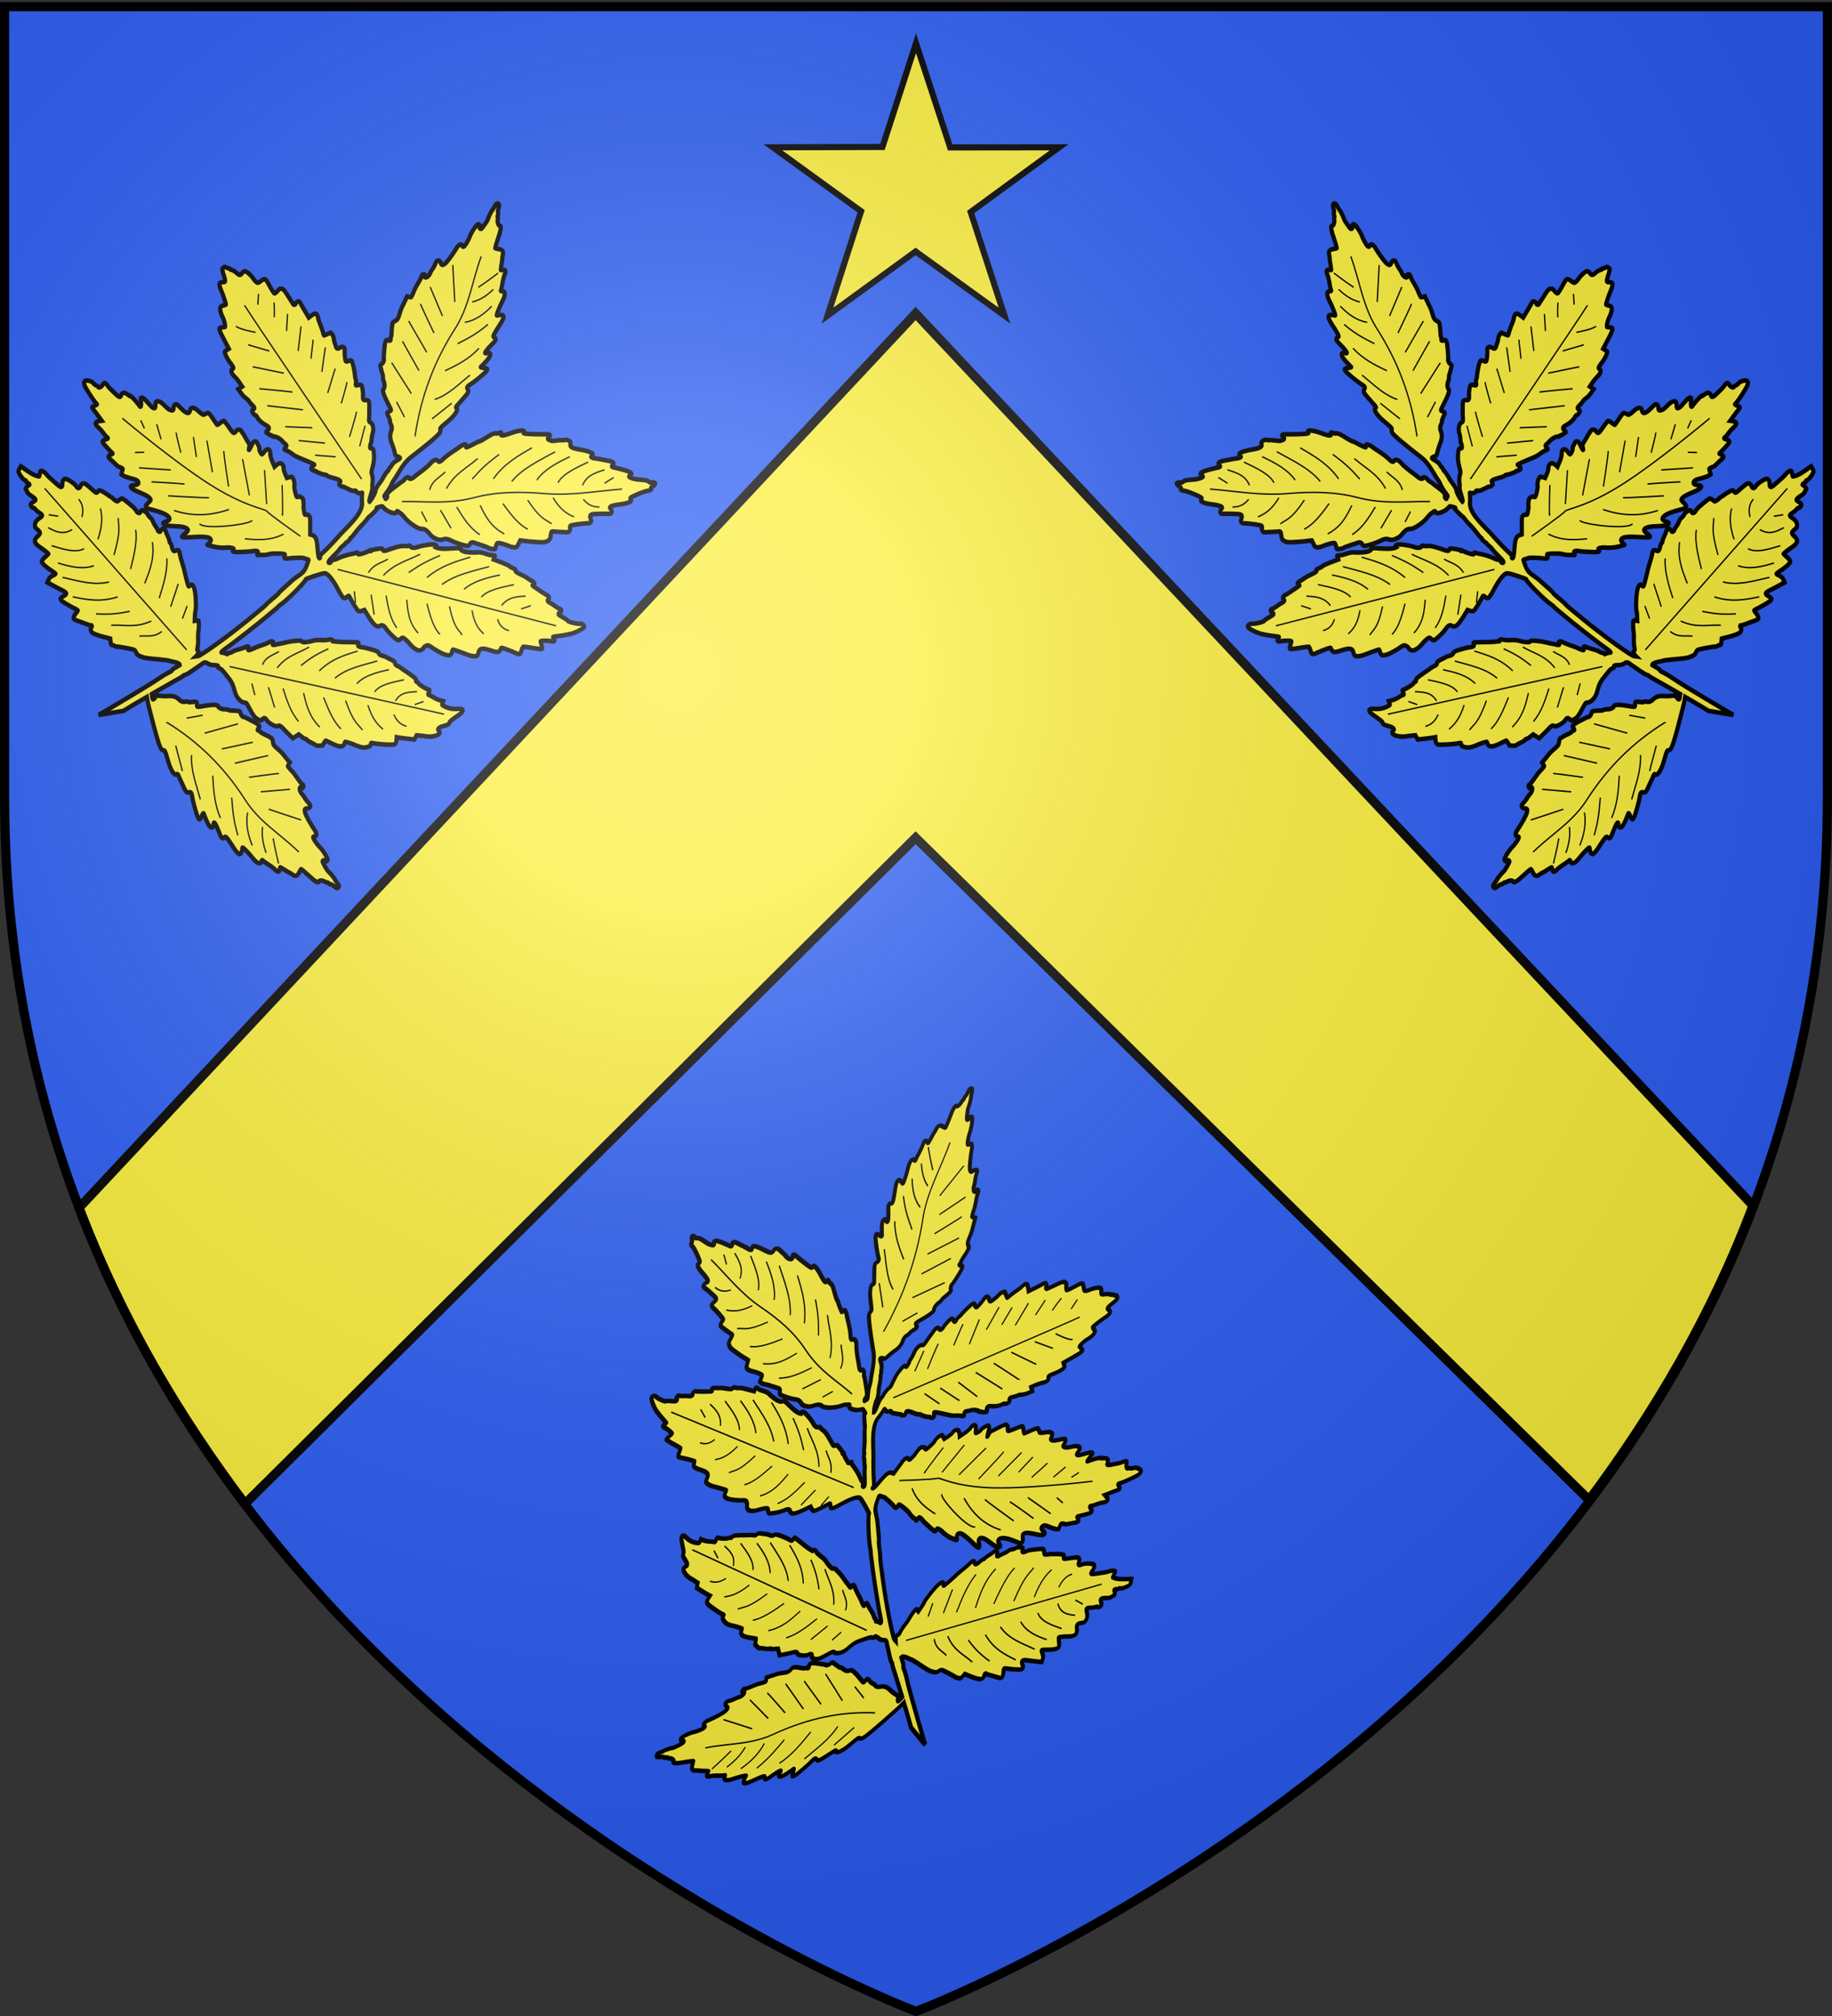
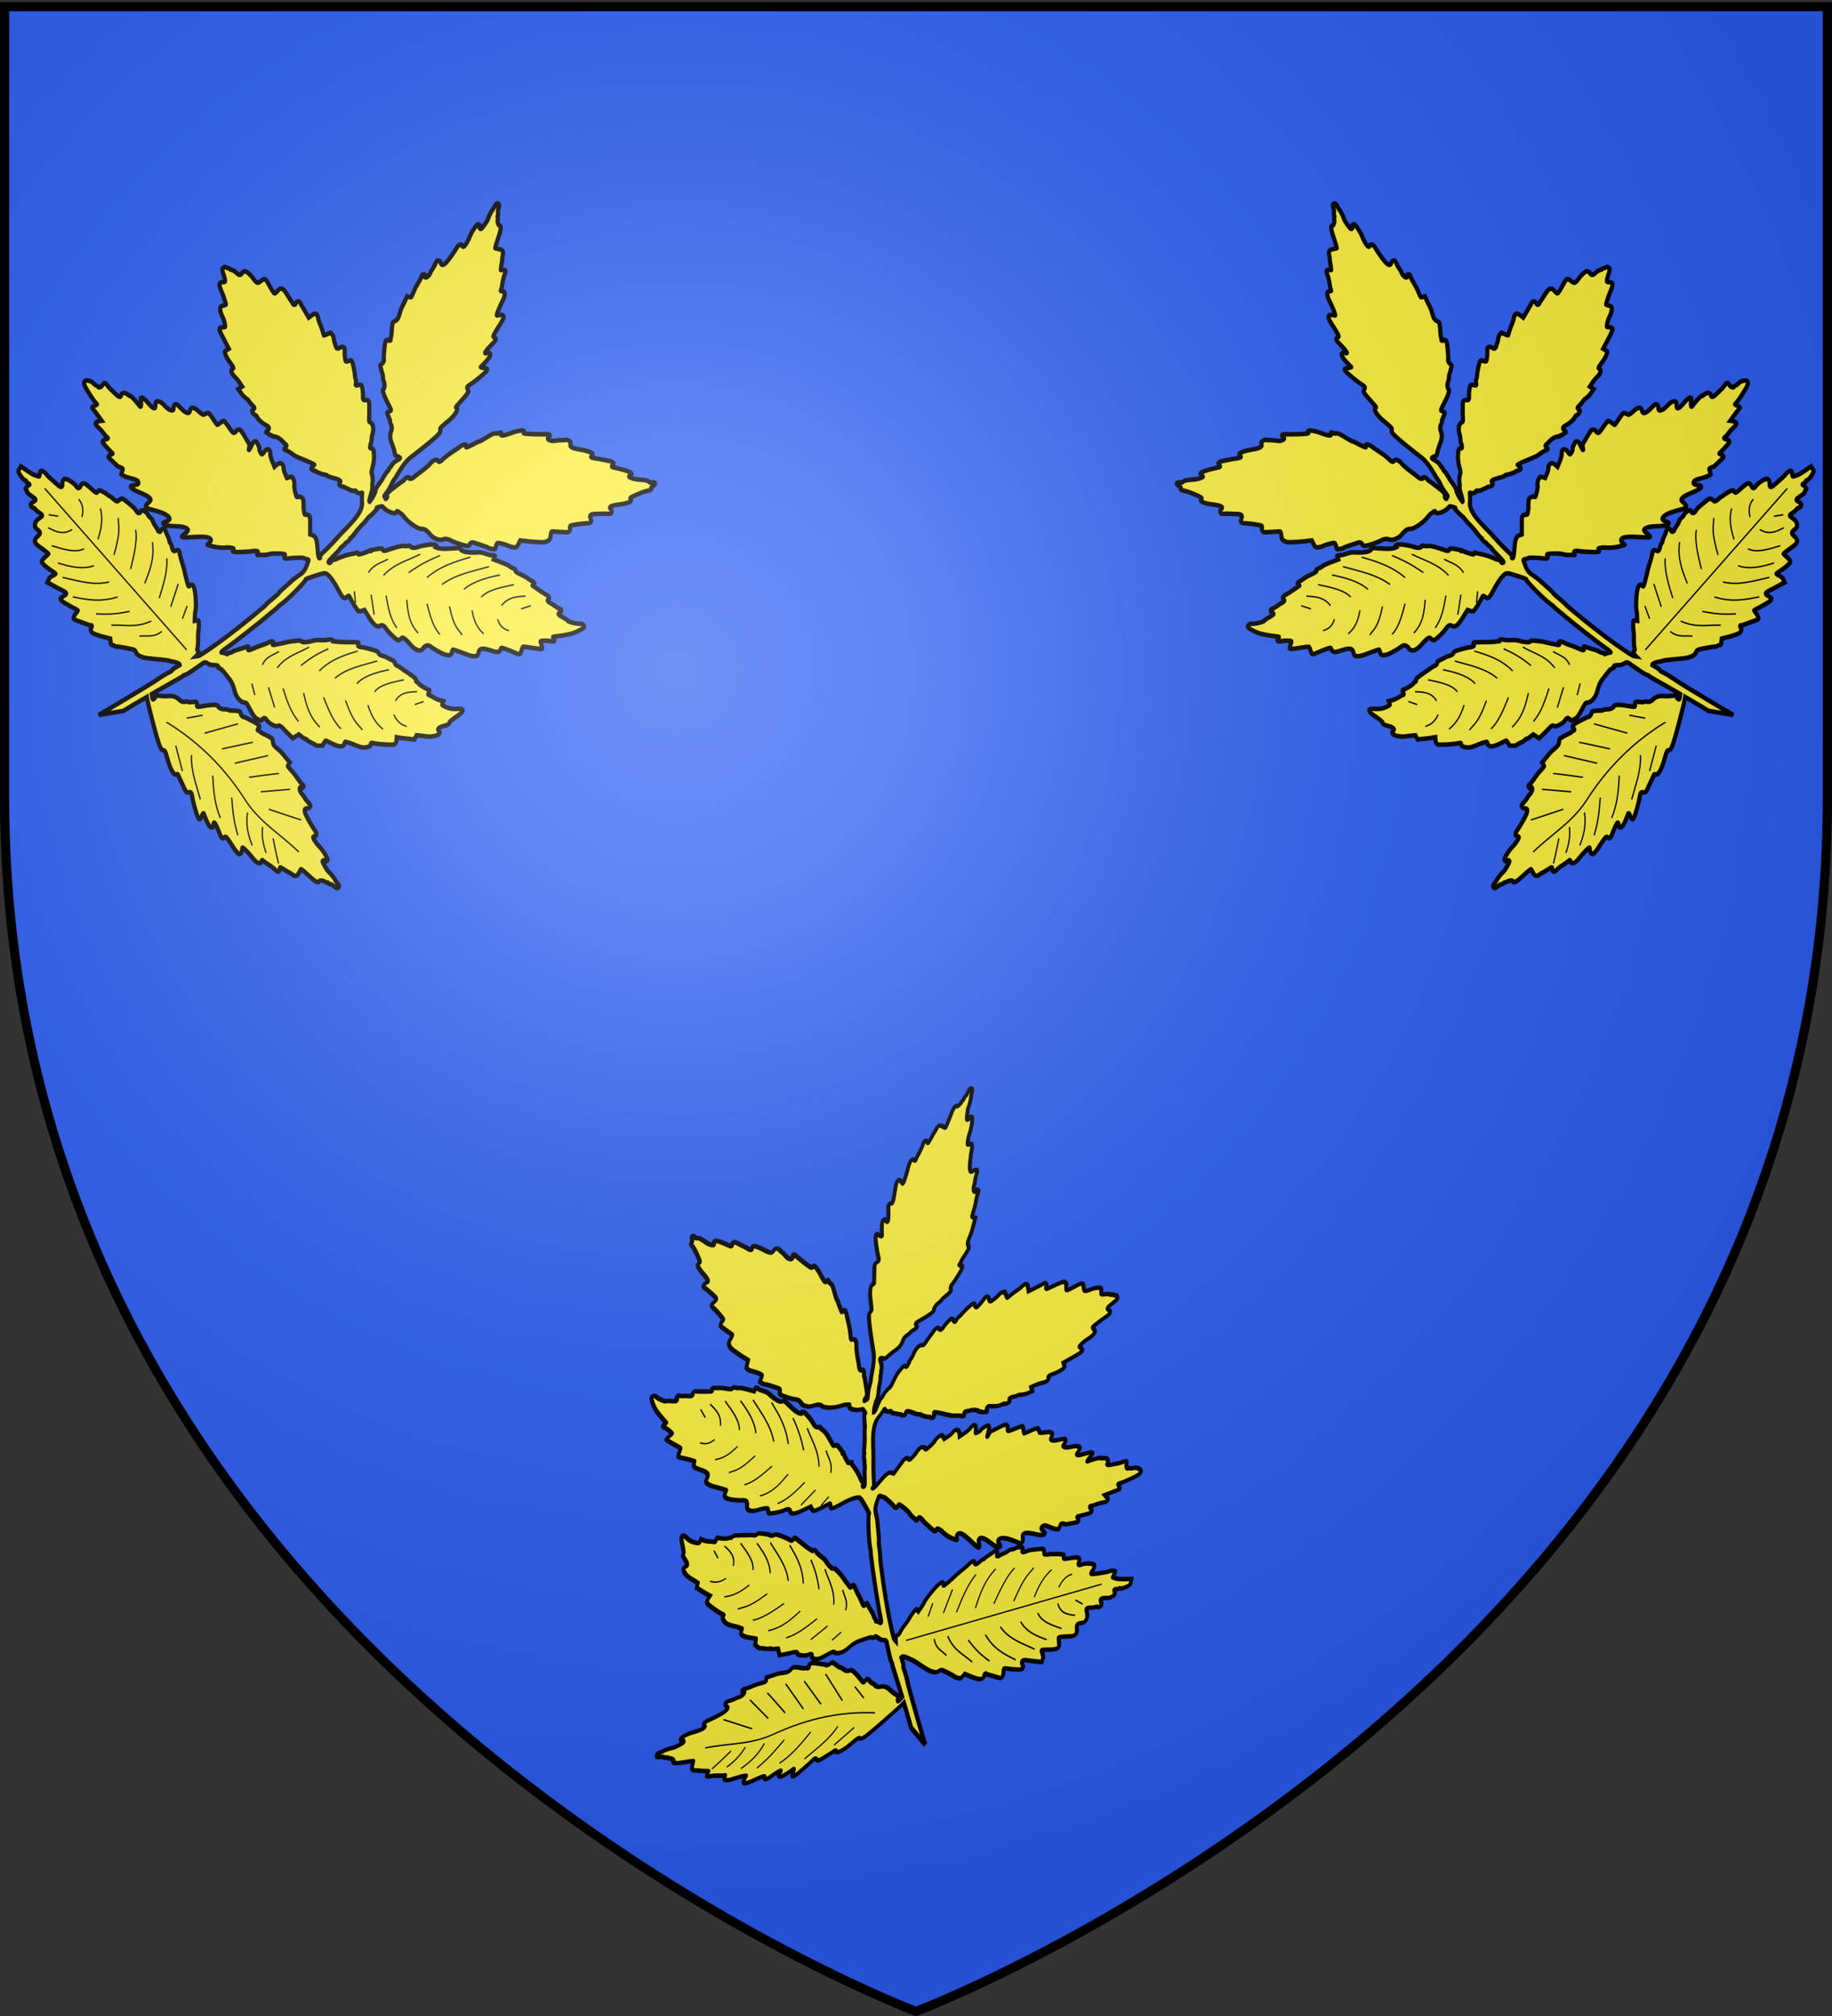
<svg xmlns="http://www.w3.org/2000/svg" xmlns:xlink="http://www.w3.org/1999/xlink" width="600" height="660" version="1.0">
  <rect width="100%" height="100%" fill="#333333" stroke="none" />
  <desc>Flag of Canton of Valais (Wallis)</desc>
  <defs>
    <radialGradient xlink:href="#a" id="c" cx="221.445" cy="226.331" r="300" fx="221.445" fy="226.331" gradientTransform="matrix(1.353 0 0 1.349 -77.63 -85.747)" gradientUnits="userSpaceOnUse" />
    <linearGradient id="a">
      <stop offset="0" style="stop-color:white;stop-opacity:.314" />
      <stop offset=".19" style="stop-color:white;stop-opacity:.251" />
      <stop offset=".6" style="stop-color:#6b6b6b;stop-opacity:.125" />
      <stop offset="1" style="stop-color:black;stop-opacity:.125" />
    </linearGradient>
  </defs>
  <g style="display:inline">
    <path d="M300 658.5s298.5-112.32 298.5-397.772V2.176H1.5v258.552C1.5 546.18 300 658.5 300 658.5" style="fill:#2b5df2;fill-opacity:1;fill-rule:evenodd;stroke:none" />
  </g>
-   <path d="M25.888 395.417c13.723 36.394 33.087 68.607 54.357 96.906l219.63-218.063 220.567 216.813c21.023-28.183 40.124-60.222 53.67-96.375l-274.237-292.06z" style="display:inline;fill:#fcef3c;fill-opacity:1;fill-rule:evenodd;stroke:#000;stroke-width:3;stroke-linecap:butt;stroke-linejoin:miter;stroke-miterlimit:4;stroke-opacity:1;stroke-dasharray:none" />
  <g id="b" style="display:inline">
    <path d="M424.063 54.625c-.11.007-.205.057-.344.125-.34.167-.372.447-.094 1.438.19.677.278 1.37.188 1.53-.09.162-.088.49.03.72.12.23.174.516.094.656s-.096.543-.03.906c.146.82-.25 1.904-.688 1.875-.558-.037-.51 1.082.125 2.875 1.12 3.163 1.499 4.392 1.437 4.5-.034.06-.583.186-1.219.281-1.395.21-1.767.754-1.437 2.031.13.502.195.996.156 1.063-.038.067.092.924.281 1.938s.282 1.87.22 1.874c-.064.005-.403-.048-.75-.093-.873-.114-1.077.4-.594 1.5.224.511.575 1.72.75 2.687.174.967.38 1.99.5 2.281.204.501.187.52-.438.532-1.087.02-1.093 1.277-.031 3.219 1.234 2.256 2.285 4.782 1.969 4.718-2.841-.572-3.05.198-.844 3.313.745 1.052 1.57 2.307 1.812 2.781.383.747.382.891-.03 1.094-.725.355-.632.864.374 1.812 2.947 2.777 3.588 3.76 2.125 3.25-.432-.15-.722-.09-.937.188-.472.609.447 1.856 3.187 4.344.216.196-.014.302-.875.374-.654.055-1.26.23-1.344.376-.083.146.16.575.563.968.959.937 4.055 3.252 5.344 4 1.302.757 1.45 1.025 1 1.781-.398.669-.232.97 1.718 3 .47.49 1.048 1.085 1.25 1.313.203.228.611.636.907.938.295.3.416.6.28.656-.992.404.278 2.398 2.75 4.312 2.96 2.29 3.078 2.416 2.907 2.906-.085.245.02.695.219 1 .579.888 3.986 3.546 10.156 7.938 1.606 1.143 2.842 2.55 4.656 5.344.532.818 1.16 1.765 1.407 2.062.246.297.72 1.057 1.03 1.719.312.662 1.004 1.753 1.563 2.406 1.012 1.182 1.159 1.58.5 1.469-.275-.046-.305-.026-.125.188.124.146.179.374.125.468-.058.102-.234-.016-.437-.281-.191-.248-.213-.553-.063-.656.353-.241-.515-1.322-1.718-2.156a214 214 0 0 1-2.344-1.657c-.767-.55-1.479-1.02-1.594-1.031s-.36-.237-.562-.5c-.532-.692-1.618-1.007-1.72-.5-.09.453-.993.27-1.78-.375-.255-.21-.996-.743-1.657-1.187-1.99-1.34-3.534-2.554-4.25-3.344-.916-1.011-2.073-1.344-2.562-.719-.306.392-.43.395-1.25-.062-2.6-2.365-4.832-3.28-6.938-4.813-.647-.275-1.86-.933-1.843-.094.044.283-.011.521-.094.532-.229.029-1.876-.681-4.094-1.782-1.792-.305-4.944-2.95-6.406-2.781-.58.286-2.141-.723-1.875-.094.755 1.95-3.683-.34-6.281-.718-1.72-.278-2.086-.135-1.75.687.15.465-7.034.416-8.5.438-.666-.026-1.13.36-.72.593.12.069.722.562.532.907-.206.373-.003.091-.687.437-.963.486-2.761-.082-4.032-.031-.771.018-1.483-.031-1.593-.094-.293-.166-1.41.31-1.625.688-.102.178-.127.573-.063.875.167.778-.717 1.186-3.312 1.593-2.466.388-4.319.947-4.563 1.375-.097.171-.011.486.219.688.334.293.36.403.031.562-.226.11-.736.242-1.125.282-.39.04-1.266.161-1.937.28-.672.12-1.91.355-2.782.5-1.69.283-2.293.759-1.625 1.345.475.416.393.707-.28.843-5.673 1.153-7.244 1.833-5.907 2.594.255.145.408.355.344.469-.166.29-1.892.797-3 .875-2.835.2-3.427.307-4 .719-.347.248-.732.394-.875.312s-.532-.1-.875-.031c-.295.059-.465.144-.5.281-.06.23.227.557.875.969.442.282.671.547.562.656-.295.296.293.744 1.031.781.77.04 3.318.9 5.22 1.75 1.299.582 1.295.573.937 1.375-.227.507 1.347 1.038 4.125 1.375 2.787.34 3.825.774 3.156 1.375-.419.377-.504 1.354-.125 1.563.161.089.635.146 1.062.125.97-.047 3.652-.001 5.032.094 3.11.174-.807 2.72 2.125 3.03.806-.115 5.918.532 6.156.782.148.156.232.495.156.719s.006.627.188.906c.362.56.133.552 3.812.375.957-.046 1.95-.118 2.219-.125.419-.01.517.202.687 1.313.174 1.135.312 1.348.97 1.718.923.522 1.364.565 4.25.407 2.247-.124 2.694-.177 4.655-.407l1-.093.594 1.093c.575 1.078.601 1.095 1.406 1.157.45.034 1.308-.157 1.938-.407 1.632-.647 3.861-1.154 4.187-.968.153.087.39.514.5.968.11.455.268.877.375.938.257.146 2.257-.168 2.375-.375.079-.138 1.061-.455 5.125-1.688.664-.2 1.25.024 1.47.563.075.187.355.393.624.469.65.182 4.4-.916 6.25-1.813 2.975-1.29 2.554.963 6.125-.969 1.38-.771 2.054-2.638 3.938-2.75 1.335.16 4.67-1.856 6.406-3.875.528-.614 1.121-1.17 1.312-1.218.192-.05 1.186-1.013 1.344-.625s.344.51.781.562c.761.091 2.704-.684 3.5-1.406.356-.322.772-.693.907-.813.134-.119 2.319.446 1.968.532-.35.086-.21.312.938 1.375.753.698 1.51 1.337 1.687 1.437s.605.537.938.969 1.157 1.276 1.812 1.875c.656.6 1.742 1.77 2.407 2.594s1.307 1.491 1.437 1.5.272.202.344.437.443.603.812.813.808.572.97.781c.16.209.578.567.937.812s.75.626.875.844c.124.219 1.1 1.214 2.156 2.188 1.382 1.275 1.899 1.848 1.844 2.125-.051.522-1.25-.111-.625-.157.648.031-.43-.565-1.188-.656a4.7 4.7 0 0 1-1.094-.281c-1.869-.817-3.55-1.306-5.75-1.688-.615-.106-1.244-.282-1.406-.375-.162-.092-.302-.012-.312.157a.5.5 0 0 1-.282.406c-.35.136-3.245-.756-3.875-1.188-.361-.247-.471-.226-.437 0 .032.213-.056.192-.188 0-.234-.342-3.718-.894-3.937-.625-.082.102-.225.321-.344.5-.158.24-.56.233-1.5-.062-3.675-1.151-4.86-1.42-6.062-1.344-.71.045-1.449.007-1.625-.093-.188-.107-.418-.005-.563.25-.28.493-1.469.567-2.656.156-1.09-.377-4.153-.865-5.313-.844-1.048.019-1.567.47-1.093.969-1.753.838-5.798.246-8.344.25-.283-.028-.458.123-.531.469-.8 1.026-3.926.967-5.5.968-2.293-.357-3.9.921-5.97.938-.728.084-.73.08-.5.719l.25.625-2.218.78c-2.305.803-3.445 1.302-3.594 1.563-.048.086-.54.328-1.093.532-.791.291-.972.432-.875.75.097.32-.28.599-1.844 1.28-1.085.473-2.17 1.027-2.406 1.22-.236.192-.899.574-1.47.875-1.052.553-1.218.911-.624 1.25.18.102.31.23.281.28-.113.2-4.9 3.14-5.187 3.188-.52.089-.921 1.06-.532 1.282.558.317.364.794-.468 1.187-.424.2-1.275.701-1.907 1.125-.631.424-1.382.812-1.656.875-.363.084-.472.259-.437.594.025.252.133.452.218.469.484.09.812.477.657.75-.1.172-.862.638-1.688 1.062s-1.53.869-1.562 1c-.096.376-3.37 1.106-4.407.969-.745-.099-1.667.684-1.343 1.156.377.55 2.95 1.763 4.625 2.156.879.207 2.632.5 3.906.657 1.273.157 2.368.304 2.437.343.07.04-.042.302-.25.594-.494.692-.123 1.065.875.844 1.04-.23 3.717-.236 3.813 0 .041.1-.006.385-.094.625-.456 1.242-.537 1.747-.312 1.875.136.078 1.63-.048 3.343-.313s3.206-.436 3.313-.375.373.56.562 1.125.475 1.116.657 1.219c.181.104.725.021 1.218-.187 1.954-.828 5.114-1.908 5.282-1.813.097.056.266.327.375.594.36.881 1.192.95 3.187.344 3.288-1 4.266-.86 4.625.625.11.454.365.923.563 1.03.531.29 1.912.157 3.28-.312 4.083-1.397 5.165-1.754 5.282-1.687.072.04.237.394.344.781s.382.82.594.938c.539.297 1.886.021 3.343-.688.68-.33 1.436-.726 1.688-.844s.82-.44 1.25-.718c1.699-1.1 1.828-1.105 3.062-.313 0 0 .876 1.652 2.532.906 2.122-.956 2.504-2.264 4.312-3.562.755-.528.843-.521 1.469-.031.432.337.791.474 1.031.406.711-.204 3.34-2.536 4.188-3.719.72-1.005 1.405-1.356 2.03-1 1.215.69 2.239-.022 4.313-3.094l1.375-2.062.844.281c.452.148 1.036.165 1.313.031.409-.197 1.85-2.308 3.218-4.687.2-.346.322-.33.97.156 1.004.754 1.272.548 3.25-2.812 1.535-2.61 2.946-4.311 4.062-4.875.216-.11.86-.094 1.437.03.577.125 6.205 1.728 5.844 1.907-.362.179 5.615 5.959 8.437 7.875.703.477 1.324.943 1.375 1.031.052.088.696.625 1.438 1.188s1.808 1.367 2.375 1.812c2.633 2.07 11.455 8.43 13.875 10 2.598 1.686 3.082 2.194 1.969 2l-1.407.469c-.063-.11-.463-.255-.906-.344-.442-.088-1.021-.329-1.281-.5s-1.236-.478-2.188-.719c-.952-.24-2.06-.595-2.437-.75-.76-.312-1.093-.042-.813.625.254.604-.145.575-1.875-.125-1.828-.822-3.825-1.205-5.625-2.093-.259-.165-.685-.26-.937-.219-.375.06-.432.167-.313.625.14.532.126.557-.53.5-.382-.033-.816-.118-.97-.219-1.47-.118-3.45-.722-5.28-.937-2.55-.278-3.283-.274-3.5.03-.204.285-.72.335-1.907.188-.888-.109-1.722-.263-1.844-.343-2.055-.568-3.898.016-5.844-.407-.796-.22-1.528.023-1.5.5-2.409.403-5.76.265-8.437.375-.708.026-.75.084-.625.563.194.743.059.851-1.469 1.062-.75.104-2.34.457-3.5.782-1.686.472-2.134.708-2.312 1.156-.166.417-.552.64-1.438.875-.655.173-1.213.355-1.25.406s-.72.391-1.531.75c-1.195.528-1.482.756-1.563 1.219-.074.429-.308.65-.906.906-.438.188-1.18.618-1.625.938s-.992.658-1.219.78c-.226.124-1.173.734-2.093 1.345-1.351.896-1.65 1.2-1.625 1.593.022.35-.064.518-.344.563-.215.035-.44.2-.469.375-.056.35-2.453 1.803-3.469 2.094-.607.173-.643.22-.312.968.26.587.259.791-.031.844-.214.04-.934.4-1.594.781-.66.382-1.709.817-2.344.97l-1.187.28.25.625c.233.656.227.663-.688 1.094-1.42.67-2.93.94-4.594.813-2.354-.18-2.525.659-.437 2.03 2.088 1.373 3.207 2.041 3.312 2.532.106.491.446.664 2.282 1.125 1.487.374 2.066.961 1.468 1.469-.299.254-.354.521-.218.844.314.746 2.802 1.426 5.625.875l2.5-.22.406.688.437.688 2.407-.25c1.331-.136 2.73-.303 3.125-.375l.718-.125.063.75c.07.927.223 1.243.75 1.594.386.258 5.683-.01 7.5-.375.77-.155.871-.137.875.25.005.537.414.82 1.562 1.062 1.125.238 2.11.063 4.125-.719.874-.339 1.965-.695 2.438-.812s.912-.232.969-.25.2.201.312.5c.504 1.354 1.656 1.357 4.75-.031.983-.442 1.858-.834 1.938-.844s.365.37.656.812l.531.782 1.094.062c.603.03 1.168-.016 1.25-.125s.778-.492 1.531-.812 1.478-.737 1.625-.938.393-.362.531-.344c.14.02.795-.252 1.344-.718l1.063-.75 1.062.625 1.063.625 1.125-1a59 59 0 0 0 2.25-2.094c1.045-1.044 1.521-1.231 2.125-.844.473.304 3.025-.95 3.625-1.781.717-.993 1.096-1.114 1.718-.5.431.424.6.435 1.438.094 1.137-.464 1.606-.968 3.125-3.563.987-1.685 1.203-1.974 1.625-1.969 1.384.02 3.022-1.567 3.594-3.468.812-2.701 1.068-3.186 2.78-5.188 1.918-2.24 2.033-2.305 2.813-2.594.417-.153.532-.3.47-.593-.067-.308.246-.4 1.468-.438 2.863-.002 2.312-1.858 4.531-.156.414.235 1.69 1.035 2.875 1.812 1.187.779 2.497 1.487 2.875 1.563s.698.241.719.344c.02.102.712.473 3.25 1.78a816 816 0 0 1 7.844 4.126c-.271 1.467-.071 2.579-1.407.875-.23-.375-.431-.412-1.53-.281-.7.083-2.014.118-2.907.062-1.716-.108-2.84.218-3.875 1.156-.698.633-1.443.865-2.313.688-.33-.068-.702-.044-.843.062-.141.107-.902.118-1.688.032-1.495-.165-1.508-.168-1.531 1.156-.01.504-.123.523-2.25.187-3.426-.54-5.057-.52-5.281.063-.23.596-1.309 1.024-2.5 1-.498-.01-1.034.071-1.188.187-.154.117-.635.218-1.094.22-.759.001-1.106.022-2.593.155-.33.03-.525.208-.594.625-.097.587-.78 1.372-1.156 1.313-.104-.016-.438.103-.75.25s-1.127.525-1.813.844c-2.896 1.346-3.443 1.87-2.719 2.562.416.397.387.85-.03.781-.157-.025-.35.103-.438.282-.088.178-.84.638-1.688 1-.848.361-1.617.705-1.687.78-.07.077-.34.247-.625.376-.421.191-.558.423-.657 1.25-.124 1.049-.244 1.207-2.437 2.937-.307.243-.917.822-1.344 1.313-.426.49-1.085 1.27-1.5 1.719l-.781.812.375.531c.205.296.358.605.344.688-.028.169-.901 1.12-1.688 1.844-.284.261-1.07 1.244-1.75 2.156s-1.423 1.764-1.687 1.906c-.636.343-.48 1.254.25 1.375.319.053.487-.055.437-.25-.053-.208.018-.2.156.031.265.442-.146 1.514-.78 2.094-.261.238-.674.789-.938 1.219s-.825 1.085-1.219 1.469c-.394.383-.723.839-.75 1-.093.549.407.966 1.156.968.857.003 1.018.507.563 1.72-.365.97-2.134 3.85-3.344 5.437-.267.35-.513.915-.531 1.25-.026.481.11.638.593.718.473.079.576.182.47.532-.198.646-1.292 2.073-2.407 3.125-1.174 1.107-2.73 3.49-2.656 4.062.059.458.993.763 1.062.344.055-.332.582-.262.688.094.07.237-.305.939-1.532 2.78a4.3 4.3 0 0 1-.78.845c-.55.42-2.083 2.21-2.126 2.468-.018.109-.33.517-.687.938-.779.916-.856 1.195-.407 1.625.275.262.542.197 1.375-.406.57-.413 1.193-.748 1.375-.72.183.03.482-.09.657-.28s.435-.34.593-.313c.159.026.558-.095.875-.281.719-.422 1.876-.421 2 0 .16.536 1.162.09 2.625-1.125 2.582-2.144 3.596-2.927 3.72-2.906.067.01.378.498.687 1.062.678 1.237 1.353 1.408 2.437.656.426-.295.83-.544.906-.531s.865-.41 1.75-.937c.886-.529 1.63-.902 1.657-.844.026.057.11.376.187.719.195.858.73.895 1.594.062.402-.387 1.434-1.127 2.281-1.625s1.736-1.069 1.969-1.281c.4-.365.429-.364.656.219.395 1.012 1.577.604 3.031-1.063 1.692-1.938 3.67-3.787 3.72-3.469.444 2.864 1.276 2.772 3.437-.375.73-1.063 1.607-2.264 1.968-2.656.57-.617.73-.661 1.063-.344.583.557 1.02.272 1.562-1 1.588-3.725 2.255-4.674 2.282-3.125.008.458.196.738.531.844.734.232 1.581-1.07 2.969-4.5.11-.27.29-.096.656.688.277.595.647 1.128.812 1.156.167.027.49-.392.72-.906.546-1.224 1.648-4.908 1.905-6.375.26-1.485.447-1.693 1.313-1.532.764.142.988-.156 2.219-2.687.296-.61.669-1.325.812-1.594s.382-.806.563-1.187c.182-.377.433-.608.531-.5.722.791 2.152-1.081 3.094-4.063 1.126-3.567 1.199-3.71 1.718-3.719.259-.004.658-.27.875-.562.633-.85 1.949-4.974 3.938-12.281.336-1.131.871-3.046 1.094-4.657 3.639 1.947 7.17 3.875 8.343 4.563l8.844 1.344c-1.556-.813-17.141-9.294-20.5-11.375-2.033-1.26-3.762-2.23-4.625-2.594-.74-.313-1.02-.557-1.187-.906-.046-.097-1.233-.741-2.563-1.47.002-.385.64-.745 2.25-1.062.85-.167 1.665-.347 1.813-.406s1.816-.242 3.718-.406c4.423-.382 4.771-.446 6.188-.969.77-.284 1.295-.658 1.5-1.094.435-.927.564-1.057 1.719-1.281.559-.109 1.24-.227 1.5-.281.914-.192 3.866-.603 4.031-.563.092.023.38-.093.656-.25s.655-.273.844-.281c.223-.009.377-.395.437-1.062l.094-1 1.875-.438c2.689-.626 4.323-1.203 4.719-1.656.422-.483.51-1.271.187-1.531-.34-.275-.246-.807.125-.72.172.04 1.011-.196 1.844-.5.833-.303 2.18-.738 2.969-1 1.278-.422 1.403-.549 1.312-1.093-.055-.336-.408-.945-.78-1.344-.374-.398-.667-.825-.657-.937.009-.113.54-.394 1.156-.656.617-.263 1.985-.973 3.063-1.563 2.166-1.186 2.373-1.645 1.062-2.344-1.713-.913-1.605-1.176.938-2.343 1.02-.469 2.47-1.182 3.218-1.563l1.375-.687-.375-.813c-.279-.668-.541-.942-1.468-1.375-.627-.293-1.084-.59-1.032-.687.054-.097.688-.55 1.438-1 2.012-1.209 3.36-2.379 3.406-2.938.03-.36-.259-.75-1.125-1.469-.654-.542-1.193-1.03-1.187-1.093.011-.136 1.5-1.239 2.718-2 2.424-1.517 2.673-2.41 1.094-3.75-1.095-.93-1.079-1.298.125-2.22.758-.58.911-.837.844-1.5-.103-1.016-.458-1.47-1.719-2.28-1.163-.748-1.122-.903.375-1.844.453-.285 1.024-.758 1.25-1.031.227-.274.526-.47.656-.438.395.096 1.07-.722.938-1.125-.068-.207-.476-.595-.938-.844-.706-.38-.83-.523-.656-.875.114-.23.816-.733 1.531-1.156.716-.423 1.295-.95 1.313-1.156.018-.207.188-.53.375-.719.287-.289.272-.43-.156-.906-.28-.31-.607-.59-.75-.625-.431-.105-.289-.387.406-.75.361-.19.593-.45.531-.563s.161-.265.469-.343c.608-.155 2.193-2.162 2.25-2.844.02-.232-.187-.688-.438-1.031l-.437-.625-.844.53c-2.176 1.43-3.343 2.1-4.375 2.438-.616.202-1.178.33-1.25.313s-.194-.38-.25-.813-.218-.867-.344-.969c-.308-.249-1.432.383-2.093 1.157-.296.346-.82.85-1.157 1.125s-1.17.946-1.843 1.5c-1.682 1.385-2.078 1.615-2.375 1.375-.142-.114-.243-.41-.22-.688.077-.903-.324-1.733-.905-1.875-.713-.173-3.36 1.399-4.063 2.406-.588.844-1.205.778-1.562-.156-.264-.688-.982-.956-1.657-.625-.298.147-1.22.84-2.062 1.531-1.813 1.488-1.92 1.564-2.344 1.063-.18-.212-.422-.442-.531-.469-.335-.081-1.65.54-2.782 1.281-.592.389-1.276.817-1.53.938-.256.12-.494.265-.5.344-.008.078-.392.374-.845.656-.812.506-.798.492-1.468-.031-.374-.292-.854-.517-1.063-.5-.336.027-1.248.683-3.75 2.625-.403.313-.99.92-1.281 1.375-.541.844-1.296.996-1.531.281a.75.75 0 0 0-.469-.437c-.48-.117-1.918.822-2.156 1.406-.111.271-.494.716-.844.969-.35.252-.738.706-.844 1-.226.63-.424.981-1.25 2.125-.338.468-.615.943-.625 1.062s-.196.314-.406.406c-.306.135-.458.044-.687-.375-.158-.286-.54-.582-.844-.656-.444-.108-.57.014-.75.625-.124.418-.494 1.265-.813 1.875s-.6 1.34-.625 1.625c-.024.285-.146.557-.281.594s-.358.5-.5 1.031c-.439 1.642-.674 1.847-1.5 1.5-.548-.23-.787-.223-1 .031-.154.185-.28.378-.281.438-.004.31-.622 2.531-1.032 3.719a32 32 0 0 0-.656 2.125c-.615 2.512-1.29 4.897-1.468 5.187-.158.255-.262.272-.5.031-1.15-1.164-1.937.542-2.157 4.688-.078 1.474-.055 2.956.063 3.312s.223 1.288.25 2.063l.062 1.406-.718-.094c-.701-.1-.708-.086-.75 1.188-.024.71.026 1.681.125 2.156.098.475.16 1.682.125 2.656s.055 2.183.187 2.719c.183.742.145 1.046-.094 1.219-.58.325-.15 1.002.688 1.781-.465-.057-.995-.124-1.281-.281-4.127-2.266-11.962-7.599-18.625-12.656-4.345-3.299-4.597-3.466-5.157-4.063-.301-.322-1.398-1.228-2.437-2-1.04-.772-1.93-1.533-2-1.687s-.529-.62-1.031-1.032c-.503-.412-1.93-1.584-3.157-2.594-3.714-3.197-4.711-2.08-6.281-6.75-.267-.573-.264-.584.563-.78.457-.11.912-.26 1-.313.285-.173 3.446-.126 5 .062 1.764.214 2.108.062 1.812-.781-.213-.607-.213-.62 1.031-.719 1.682-.134 4.274-.03 4.657.188.286.163 2.44.302 2.843.187.1-.028.4.001.657.063.578.138.698-.079.437-.719-.17-.418-.12-.495.281-.594.26-.064.859-.078 1.313 0 .454.079 1.166.169 1.594.188 5.574.249 5.972.213 5.5-.594-.253-.431-.19-.49.75-.656.554-.098 1.382-.122 1.843-.063 1.308.169 4.837-.237 4.5-.375.362-.08 2.24-.454 2.094-.594-.466-.447-2.092-1.474-.625-2.187 2.026-.985 10.24.386 9.688-.531-.553-.917-3.397-1.849-1.375-2.75 2.02-.902 5.81-.205 7.656-1.156 1.847-.952-3.019-.788-1.531-2.438 1.487-1.65 7.006-2.483 7.656-2.844 1.633-.905-1.446-2.157-1.188-2.875.573-1.591 5.816-2.598 6.875-3.875 1.06-1.276-3.548-.278-2.343-2.094.58-.875 4.225-.986 5.875-2.28l-.5-1.657c-.089-.453 1.466-.73 1.906-1.094.843-.727 1.87-1.658 2.562-2.219.862-.697.78-1.099-.28-1.5-.641-.242-.689-.3-.407-.53.497-.407 2.546-2.459 3.062-3.063.56-.655.34-1.074-.718-1.344-.94-.24-1.038-.4-.438-.812.256-.177.808-.774 1.219-1.313a12.2 12.2 0 0 1 1.594-1.656c1.562-1.296 1.516-1.998-.157-2.219l-.875-.125.75-.937c.408-.53 1.14-1.46 1.625-2.032 1.32-1.558 1.324-1.467.188-1.937-.877-.363-.979-.434-.719-.656.788-.675 3.486-4.438 4.188-5.844.368-.74.327-1.401-.125-1.656-.58-.328-2.33.109-2.875.718-.305.342-.784.7-1.063.781-.279.083-.558.274-.656.438-.268.445-1.145.111-1.625-.625-.527-.807-.988-.789-1.625.094-.253.35-.85 1-1.344 1.437s-1.33 1.173-1.844 1.625c-1.035.91-1.557.995-1.718.313-.152-.642-.901-1.002-1.563-.75-.31.117-1.12.614-1.312.75-.19-.172-.998.46-1.75 1.187a22 22 0 0 0-2.032 2.281c-.85 1.116-.373-2.511-.406-2.562-.714-1.1-3.226 2.586-4.344 3.125-1.639.791-.104-2.187-1.687-2.125-1.724.067-2.949 2.387-4.531 2.875-1.962.604-.375-1.476-1.907-1.906-.677-.19-2.411 2.273-3.937 2.781s-.706-1.634-2.094-1.594-2.474 1.798-3.844 2.25c-.97-.39-1.478-.584-1.656-.594-.178-.009-.787.612-1.344 1.375-.557.764-1.165 1.603-1.375 1.875-.21.273-.446.554-.5.625-.053.072-.55-.213-1.125-.625-.68-.486-1.167-.696-1.343-.625-.15.061-.797.83-1.47 1.72-1.686 2.229-1.833 2.352-2.343 2.062-.241-.138-.448-.364-.469-.5-.041-.279-.744-.492-1.343-.407-.25.036-.933.92-1.875 2.407-.82 1.293-1.554 2.423-1.625 2.5.307 1.554.759 3.01-.938-.282-.197-.4-.49-.682-.844-.78-.476-.134-.618-.002-1.187 1-.358.628-.591 1.273-.5 1.405.177.26-.573 1.732-.906 1.782-.111.016-.475-.342-.813-.782-1.085-1.412-2.276-.993-2.156.75.026.381-.296 1.464-.719 2.407l-.781 1.718-.625-.53c-.35-.289-.88-.558-1.188-.595-.775-.093-1.494.659-1.437 1.532.025.389-.222 1.274-.563 1.968l-.593 1.282-.938-.25c-.877-.234-.942-.225-1.344.562-.393.77-.497 1.486-.375 2.406.086.645-.628 3.387-.906 3.5-.143.059-.383.008-.562-.093s-.661.015-1.032.25c-.585.37-.663.548-.75 1.375-.054.523-.09 1.18-.062 1.469.027.288.053.632.031.75s-.133.637-.219 1.156c-.15.911-.16.935-.937.937-.954.002-1.236.553-1.219 2.313.006.632-.002 1.8 0 2.625v1.5l-.812.25c-1.18.362-1.57 1.342-1.813 4.344-.206 2.552-.423 3.377-.812 3.156-.112-.064-.113-.25 0-.406.162-.227-.255-.662-1.938-2.125-1.169-1.016-3.299-3.089-4.75-4.594-2.946-3.127-8.69-7.31-8.344-11.094.082-.772.051-1.627 0-2.437-.093-.834-.16-.81.406-.625.568.184 1.749-.26 1.782-.657.01-.134.31-.185.656-.125s.902-.01 1.25-.187c.348-.178.72-.362.813-.375s.542-.209 1-.438.887-.359.968-.312c.082.046.445-.098.781-.313.56-.357.586-.436.282-.969-.313-.547-.322-.619.281-.937.353-.187 1.437-.522 2.406-.75s1.8-.529 1.813-.656.385-.259.844-.313c.861-.101 2.947-.837 3.093-1.094.046-.08.335-.183.688-.218s.773-.235.906-.469c.187-.329.076-.553-.406-.937-.343-.274-.58-.532-.563-.563.07-.121 1.858-.898 3.531-1.531 3.087-1.169 3.435-1.326 4.375-2 .508-.364 1.345-.828 1.844-1.031 1.123-.457 1.109-.46.531-1.063-.543-.569-.443-.84.5-1.437.876-.994 1.849-1.803 3.375-2.157.374.063.752.004.844-.156s.367-.297.625-.312.562-.179.656-.344c.095-.166.33-.314.532-.344.48-.072.39-.564-.156-.875-.642-.365-.602-1.018.062-1.375 2.22-1.194 3.05-1.89 3.813-3.156.16-.268.346-.427.437-.375.223.127 1.161-.96 1.188-1.375.011-.182-.18-.434-.407-.563-.58-.33-.467-.666.469-1.5.447-.398.943-.956 1.094-1.219.151-.262.674-.702 1.156-1 .482-.297 1.255-1.091 1.75-1.75l.906-1.187-.687-.406-.719-.406.625-.876c.774-1.068 1.242-1.606 2.313-2.624.978-.931 1.193-1.85.5-2.25-.5-.288-.432-.488.875-2.126.884-1.108 1.38-1.94 1.75-2.937.234-.63.175-.723-.532-1.125l-.781-.437 1.75-3.094c1.952-3.475 2.015-3.791.625-3.906-.46-.039-.904-.089-.969-.126-.285-.162.243-2.27.813-3.28.71-1.261 1.03-2.645.75-3.188-.138-.268-.424-.421-1.032-.563-.46-.107-.847-.237-.875-.312-.075-.207.904-2.977 1.5-4.25 1.141-2.435 1.038-3.072-.5-3.094-.908-.013-.931-.242-.28-2.187.71-2.129.695-2.234.062-2.594-.306-.174-.605-.248-.657-.156-.051.09-.502.256-1 .374-.497.119-.814.29-.718.344.096.055-.121.141-.5.219-.38.078-1.15.5-1.688.938-1.079.879-1.368.897-2 .093-.272-.346-.608-.558-.906-.594-.581-.07-2.057 1.045-3 2.282-.39.51-.93 1.096-1.219 1.281-.484.31-.622.277-1.531-.344-1.539-1.052-1.618-1.019-3.187 1.625-.761 1.281-1.51 2.348-1.688 2.375-.213.032-.589-.212-1.094-.75-.742-.79-.816-.82-1.5-.719-.619.093-.904.4-2.312 2.438-.888 1.285-1.704 2.458-1.813 2.625-.212.326-.81.114-.875-.312-.061-.41-.913-.793-1.25-.563-.168.115-.423.468-.594.781s-.877 1.439-1.562 2.5l-1.25 1.938-.937-.656c-1.25-.866-1.773-.839-2.188.156-.178.425-.297.861-.281.969s-.254.864-.625 1.687c-.372.823-.833 1.993-1 2.594s-.346 1.086-.406 1.094c-.092.01-1.735-.63-2.22-.876-.296-.15-1.213 1.187-1.25 1.813a4.5 4.5 0 0 1-.187 1.031c-.078.217-.291.842-.469 1.375-.355 1.071-.655 1.175-1.687.594-.323-.182-.788-.235-1.062-.125-.406.163-.48.375-.47 1.219.019 1.343-.162 2.96-.374 3.344-.116.209-.473.198-1.063-.032-.75-.292-.902-.26-1.156.188-.404.709-.971 3.235-1.125 5-.016.186-.137.6-.25.906s-.13.807-.062 1.125c.173.812.075.914-.813.688-.43-.11-.926-.102-1.094.03-.329.261-.686 2.42-.594 3.626.077.994-.168 1.362-.843 1.281-1.113-.133-1.417.263-1.406 1.75.005.76.007 1.734 0 2.188-.007.453.025 1.342.062 1.968.061 1.047.01 1.178-.562 1.469-.888.45-1.176 2.17-.625 3.75.141.407.276 1.206.312 1.781.036.576.133 1.108.219 1.156.086.05.193.463.25.907.095.746.086.81-.375.812-.66.003-.785.2-.938 2-.127 1.497.067 2.751.688 4.938.172.605.194 1.269.062 1.5-.285.5-.4 2.13-.219 3.062.072.367.064.897 0 1.188-.063.29.205 1.457.594 2.562.44 1.246.612 2.07.438 2.188l-.625-.719c-.392-.412-1.176-1.966-1.188-2.031-.15-.202-.292-.63-.312-.938s-.528-1.207-1.156-2c-.63-.793-1.233-1.567-1.313-1.719-.449-.846-1.538-2.374-1.812-2.53-.176-.1-.397-.389-.47-.626-.071-.237-.25-.505-.406-.594-.155-.088-.47-.476-.687-.875-1.377-1.925-4.597-1.947-1.719-2.875.432-.086.524-.235.781-1.312.165-.685.577-1.931.938-2.75.694-1.573.804-2.767.281-4.062-.352-.874-.31-1.62.156-2.375.178-.288.27-.675.22-.844-.052-.17.209-.886.562-1.594.67-1.346.671-1.334-.563-1.812-.47-.183-.456-.308.594-2.188 1.691-3.028 2.251-4.556 1.781-4.969-.48-.42-.528-1.577-.093-2.687.181-.464.306-1.003.25-1.188-.057-.184.03-.663.187-1.094.26-.713.33-1.058.719-2.5.086-.32-.04-.54-.406-.75-.517-.294-.999-1.229-.813-1.562.05-.091.062-.438.031-.781-.03-.344-.094-1.247-.156-2-.263-3.183-.569-3.879-1.469-3.438-.515.253-.96.087-.75-.281.078-.137.044-.387-.093-.531-.138-.144-.298-.986-.344-1.906-.046-.921-.11-1.783-.156-1.876-.048-.092-.103-.407-.125-.718-.034-.461-.227-.653-.97-1.031-.94-.48-1.04-.657-1.905-3.313-.122-.372-.469-1.118-.782-1.687a87 87 0 0 1-1.062-2.032l-.5-1-.625.188c-.349.09-.708.104-.781.062-.149-.084-.75-1.23-1.157-2.219-.147-.356-.754-1.422-1.375-2.374-.62-.953-1.176-1.953-1.218-2.25-.103-.716-1.041-.862-1.407-.22-.16.282-.106.449.094.47.213.022.17.074-.094.124-.506.096-1.362-.64-1.687-1.437-.134-.327-.5-.916-.813-1.312a9 9 0 0 1-.968-1.626c-.224-.502-.515-.981-.657-1.062-.483-.277-1.051.048-1.312.75-.299.803-.833.783-1.813-.062-.784-.678-2.867-3.348-3.937-5.032-.236-.371-.692-.773-1-.906-.443-.19-.633-.144-.875.281-.237.417-.397.471-.688.25-.538-.408-1.492-1.933-2.093-3.344-.634-1.484-2.314-3.777-2.875-3.906-.45-.103-1.058.696-.688.907.292.166.027.649-.344.624-.247-.016-.757-.618-2.062-2.406a4.4 4.4 0 0 1-.531-1.031c-.205-.661-1.335-2.714-1.563-2.844-.096-.054-.385-.488-.656-.968-.443-.786-.704-1.084-1.031-1.063z" style="fill:#fcef3c;stroke:#000;stroke-width:1.5;stroke-miterlimit:4;stroke-opacity:1;stroke-dasharray:none" transform="matrix(.919 0 0 1 47.408 12)" />
-     <path d="M557.696 124.946s-17.835 13.776-30.718 21.384-20.394 8.313-20.811 9.047-11.853 8.153-11.853 8.153l.07-.122M514.025 164.383c-4.542.436-9.095.665-13.768-1.52M530.2 159.5c-2.029 2.117-19.378.01-18.67-1.233M500.75 146.788c-.21 4.51-.221 12.294-.077 9.187M507.016 141.933l-.74 11.077M514.855 138.298l-2.439 11.89" style="fill:none;stroke:#000;stroke-width:.465;stroke-linecap:butt;stroke-linejoin:miter;stroke-miterlimit:4;stroke-opacity:1;stroke-dasharray:none" transform="matrix(.919 0 0 1 47.408 12)" />
-     <path d="M521.532 135.62c.119.877-1.694 11.667-1.694 11.667M527.569 132.254l-1.984 10.368M532.353 131.09l-1.039 6.534M538.559 129.601c-.106.912-1.715 6.636-1.715 6.636M545.46 126.89l-1.571 4.935M551.146 125.59l-1.306 2.658M549.924 136.069l3.256.072M540.45 141.851l11.314-.686M535.536 146.504c.745-.224 11.764-.755 11.764-.755M526.828 150.94c1.593.098 14.57-.614 14.57-.614M519.68 154.808c6.017 1.846 12.386 2.508 19.61.31M489.699 99.206l.763 6.264M485.362 101.757c.119.878 1.226 7.986 1.226 7.986M477.675 113.091c.05 1 2.009 6.973 2.009 6.973M474.22 122.785c.308 1.632 2.525 8.238 2.525 8.238M471.194 127.378l1.923 6.762M498.816 90.79l.35 5.544M503.624 87.05c-.196 2.155-.065 4.821-.065 4.821M509.157 84.207l.251 3.543M517.168 94.757c-.782 1.013-6.934 2.046-6.934 2.046M505.315 102.91l7.541-2.024M500.151 110.174l11.093-2.109M497.052 116.345c1.126-.169 11.748-1.088 11.748-1.088l-.295.156M493.33 122.162l12.718-1.345M489.988 128.033l9.667-.328M485.47 133.074l9.34-.84M481.683 137.557l7.312-.535M429.796 71.918c3.267 8.127 4.333 16.914 9.8 24.382 6.995 10.217 11.595 21.3 13.747 34.198l.139-.244M440.342 120.024l6.986 5.108M433.835 110.815c4.012 2.97 7.699 6.512 12.574 7.965M514.148 87.945c-.985 1.73-41.698 56.884-41.698 56.884l.295-.52M379.639 148.121c9.184.632 17.775 2.216 27.805 1.45 8.36-.64 16.683-.621 24.617 1.282 9.82 2.355 17.527 1.188 25.989 1.354M403.14 192.87l77.832-18.458M443.029 221.815l76.425-15.592M385.853 141.81c3.201.953 6.467 1.825 7.82 5.086M391.717 139.276c4.58 2.016 9.24 4.012 10.713 6.784M403.45 135.899c5.622 2.878 11.68 5.425 15.457 9.713M411.75 134.618c5.01 2.636 10.004 5.298 13.743 10.166M431.047 138.12c3.834 3.063 8.305 5.01 11.14 9.83M442.591 142.494c1.998 1.83 4.779 2.845 5.573 5.924M494.024 94.865l1.001 8.02M481.844 108.662l2.665 7.994M423.788 77.406c2.127 1.426 2.691 1.963 7.038 4.653M426.064 88.255c2.722 2.58 5.735 4.649 9.566 5.282M425.489 82.746c2.193 1.941 4.61 3.489 7.542 4.13M427.417 94.207c4.702 3.663 7.556 4.696 10.828 6.324M430.601 102.011c3.448 3.479 7.73 5.491 12.09 7.366M439.923 74.766l-.69 12.077M447.994 81.95l-4.373 9.495M451.445 87.476c-.123.578-4.824 9.563-4.824 9.563M455.657 93.112l-6.454 10.254M457.874 99.718l-5.88 9.609M461.702 106.754l-6.99 10.111M459.989 119.544l-2.855 5.015M393.401 151.446c-1.645 1.971-3.63 2.58-5.775 2.543M404.195 150.95c-2.527 3.91-5.01 5.315-7.483 6.267M413.236 151.722c-4.603 6.389-6.14 6.142-8.544 7.77M422.068 152.861c-2.846 3.667-5.733 7.024-8.892 8.381M430.19 153.435c-1.855 3.427-3.575 6.894-8.616 9.347M438.54 153.976c-2.268 3.44-4.544 6.871-8.253 9.069M444.34 155.01l-3.792 5.939M451.095 155.453l-1.949 3.425M423.391 136.773c5.642 3.775 7.343 5.792 9.629 8.07M398.236 137.518c4.793 2.08 9.262 4.331 11.725 7.644M382.61 144.333l3.269 1.861" style="fill:none;stroke:#000;stroke-width:.465;stroke-linecap:butt;stroke-linejoin:miter;stroke-miterlimit:4;stroke-opacity:1;stroke-dasharray:none" transform="matrix(.919 0 0 1 47.408 12)" />
    <path d="M413.998 183.146c3.097.196 6.22.299 8.56 3.13M418.127 179.39c4.666.908 9.393 1.779 11.66 4.111M426.998 173.505c5.874 1.502 12.003 2.586 16.799 5.858M433.675 170.406c5.26 1.407 10.515 2.842 15.487 6.68M451.534 169.43c4.403 2.083 8.95 2.947 13.127 6.943M463.04 171.038c2.379 1.308 5.137 1.66 6.93 4.44M423.966 190.71c-.703 2.264-2.19 3.296-4.05 3.744M433.07 187.804c-.763 4.327-2.39 6.236-4.174 7.708M441.123 186.512c-1.653 7.177-3.064 7.286-4.544 9.39M449.13 185.62c-1.124 4.165-2.396 8.042-4.623 10.057M456.324 184.345c-.36 3.71-.588 7.431-4.039 10.923M463.699 182.986c-.71 3.816-1.43 7.627-3.826 10.574M469.06 182.675l-1.118 6.562M475.03 181.581l-.44 3.73M444.464 169.858c6.214 2.36 8.405 3.916 11.192 5.591M423.099 176.234c4.872.92 9.528 2.08 12.842 4.71M412.119 186.301l3.483 1.053M452.698 214.43c2.937.144 5.917.193 7.665 3.025M457.32 210.546c4.319.838 8.703 1.638 10.47 3.965M466.869 204.415c5.374 1.42 11.066 2.413 15.094 5.65M473.821 201.151c4.801 1.335 9.593 2.7 13.692 6.507M491.134 199.846c3.86 2.036 8.072 2.833 11.38 6.815M501.896 201.274c2.052 1.286 4.638 1.594 5.871 4.385M460.936 221.931c-1.073 2.31-2.681 3.385-4.544 3.872M470.184 218.82c-1.492 4.406-3.39 6.373-5.36 7.898M478.141 217.368c-2.847 7.313-4.22 7.449-6.01 9.61M485.983 216.321c-1.81 4.247-3.712 8.204-6.204 10.289M493.111 214.9c-.997 3.772-1.87 7.552-5.794 11.157M500.428 213.39c-1.351 3.885-2.71 7.766-5.528 10.8M505.63 212.98l-2.227 6.679M511.55 211.764l-1.077 3.794M484.273 200.405c5.55 2.285 7.379 3.826 9.76 5.477M462.646 207.254c4.515.848 8.78 1.942 11.499 4.553M450.34 217.665l3.158 1.007M585.365 147.897l-50.593 52.86M584.137 160.751c-2.578 1.22-5.126 2.55-8.535.611M582.886 166.657c-4.217 1.184-8.463 2.436-11.543.996M579.012 177.02c-5.506 1.108-10.987 2.778-16.595 1.501M575.37 183.402c-4.962.925-9.937 1.818-15.994.02M561.651 192.675c-4.647-.19-8.746.985-14.255-1.348M551.594 196.267c-2.61-.299-5.003.599-7.948-1.538M572.065 157.285c-.672-2.738-.047-4.524 1.193-5.858M566.382 164.58c-1.747-4.964-1.488-7.75-.865-10.14M560.659 169.669c-2.588-8.412-1.522-9.179-1.486-12.104M554.755 174.31c-1.37-4.956-2.466-9.675-1.786-12.85M549.71 178.987c-1.734-4.121-3.577-8.192-2.725-13.504M544.564 183.835c-1.511-4.394-3.012-8.788-2.704-13.033M540.455 186.639l-2.68-7.51M536.287 190.557l-1.68-4.18M567.06 188.96c-6.244.35-8.839-.299-11.975-.8M580.637 172.314c-4.39 1.265-8.735 2.176-12.811.9M583.918 156.522l-3.352.484M494.794 266.944c6.498-5.873 14.375-9.91 19.494-17.622 7.17-10.094 15.982-18.24 27.342-24.716l-.278-.046M536.292 240.425l2.38-8.32M529.9 249.713c1.401-4.79 3.45-9.474 3.129-14.551M502.02 270.686c.604-2.489.913-3.204 1.934-8.213M511.415 264.802c1.48-3.447 2.38-6.99 1.65-10.803M506.444 267.244c1.064-2.728 1.68-5.53 1.27-8.504M516.533 261.475c1.812-5.679 1.795-8.714 2.192-12.346M522.755 255.79c2.074-4.437 2.482-9.151 2.735-13.89M493.968 256.457l11.57-3.526M497.92 246.4l10.421.823M501.914 241.253c.584-.084 10.64 1.222 10.64 1.222M505.747 235.353l11.852 2.513M511.18 230.99l11.048 2.197M516.46 224.966l11.903 3.066M529.053 222.154l5.693.946" style="fill:none;stroke:#000;stroke-width:.465;stroke-linecap:butt;stroke-linejoin:miter;stroke-miterlimit:4;stroke-opacity:1;stroke-dasharray:none;display:inline" transform="matrix(.919 0 0 1 47.408 12)" />
  </g>
  <use xlink:href="#b" width="600" height="660" style="display:inline" transform="matrix(-1 0 0 1 600 0)" />
  <use xlink:href="#b" width="600" height="660" style="display:inline" transform="matrix(.676 .563 -.618 .844 63.936 54.113)" />
-   <path d="m300 14.167 11.194 34.1 35.685-.04-28.973 21.183 11.067 33.926-29.1-21.009-28.846 21.009 10.988-34.168-28.894-20.942 35.891-.108z" style="display:inline;fill:#fcef3c;fill-opacity:1;stroke:#000;stroke-width:2;stroke-miterlimit:4;stroke-opacity:1;stroke-dasharray:none;stroke-dashoffset:0" />
  <path d="M300 658.5s298.5-112.32 298.5-397.772V2.176H1.5v258.552C1.5 546.18 300 658.5 300 658.5" style="opacity:1;fill:url(#c);fill-opacity:1;fill-rule:evenodd;stroke:none;stroke-width:1px;stroke-linecap:butt;stroke-linejoin:miter;stroke-opacity:1" />
  <path d="M300 658.5S1.5 546.18 1.5 260.728V2.176h597v258.552C598.5 546.18 300 658.5 300 658.5z" style="fill:none;stroke:#000;stroke-width:3;stroke-linecap:butt;stroke-linejoin:miter;stroke-miterlimit:4;stroke-opacity:1;stroke-dasharray:none" />
</svg>